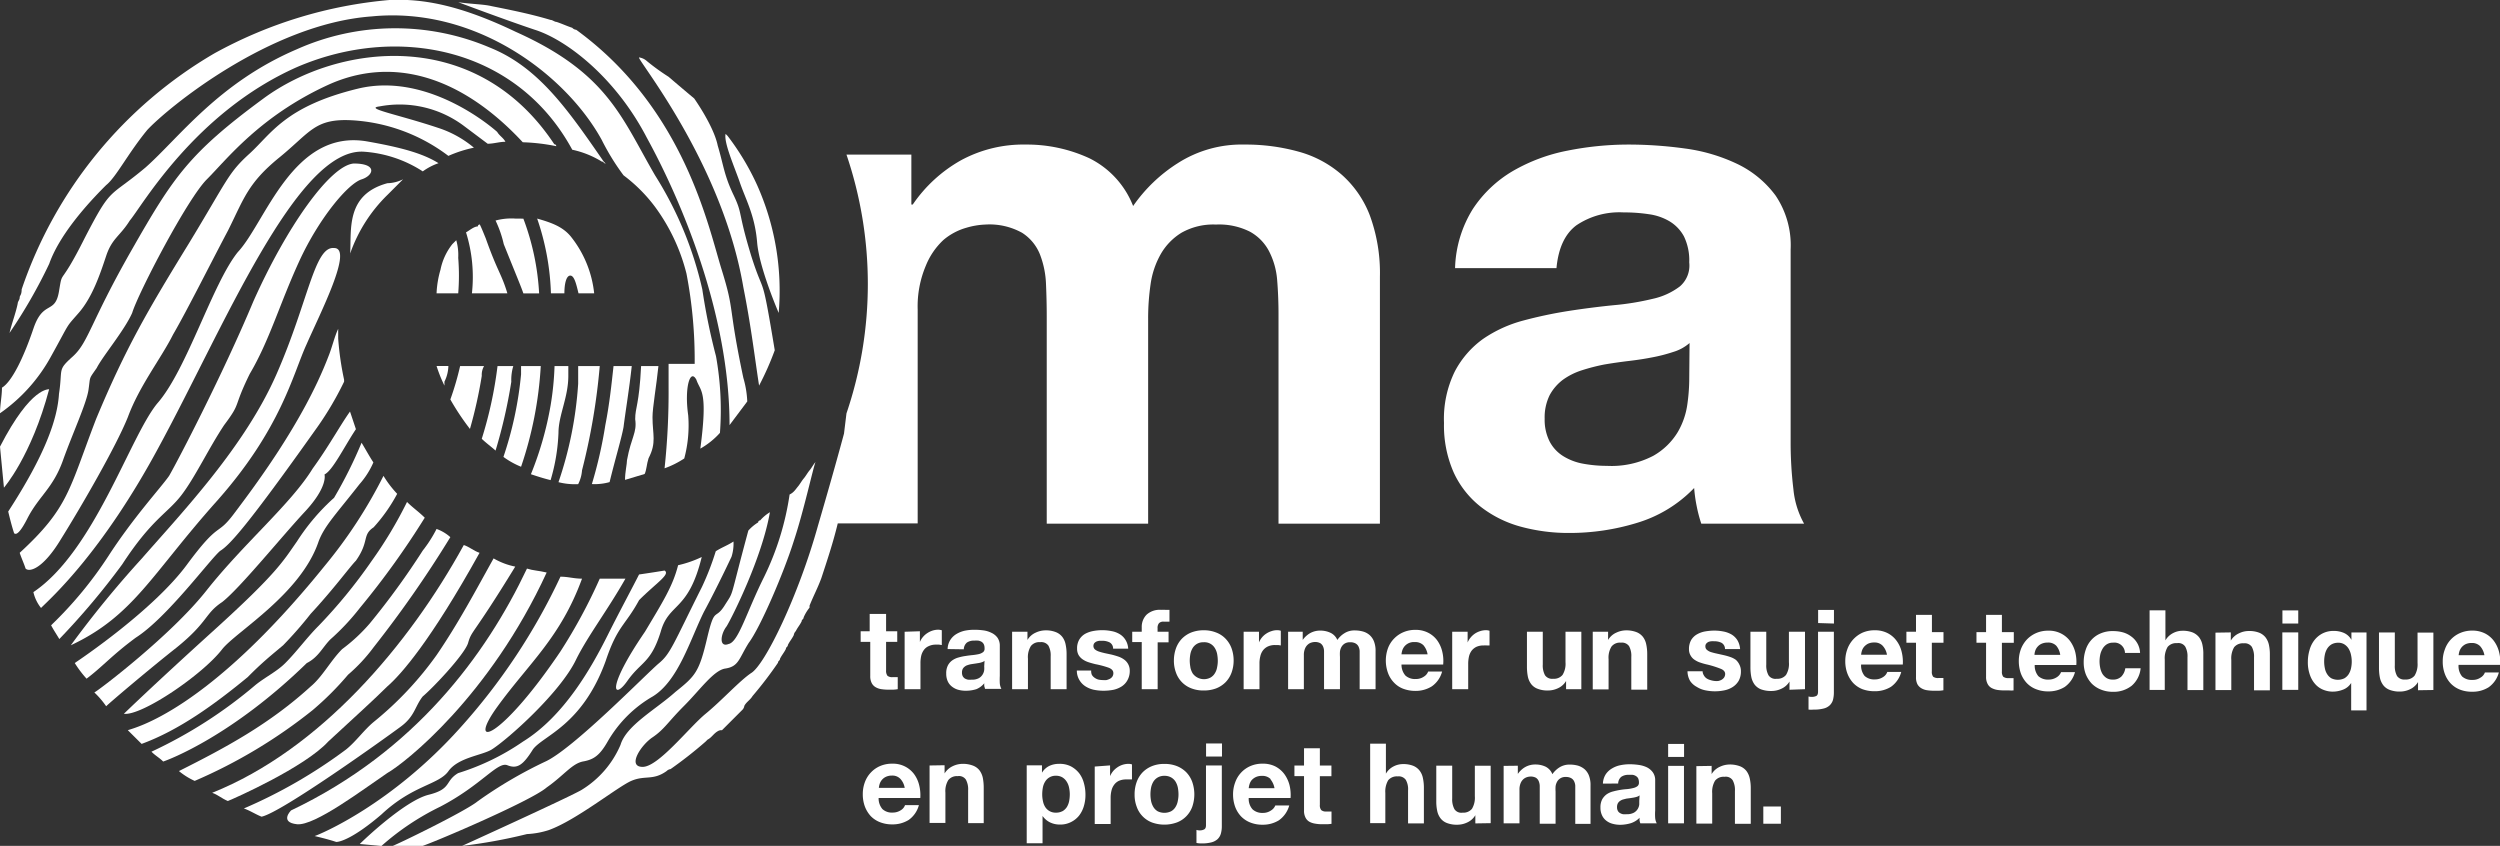
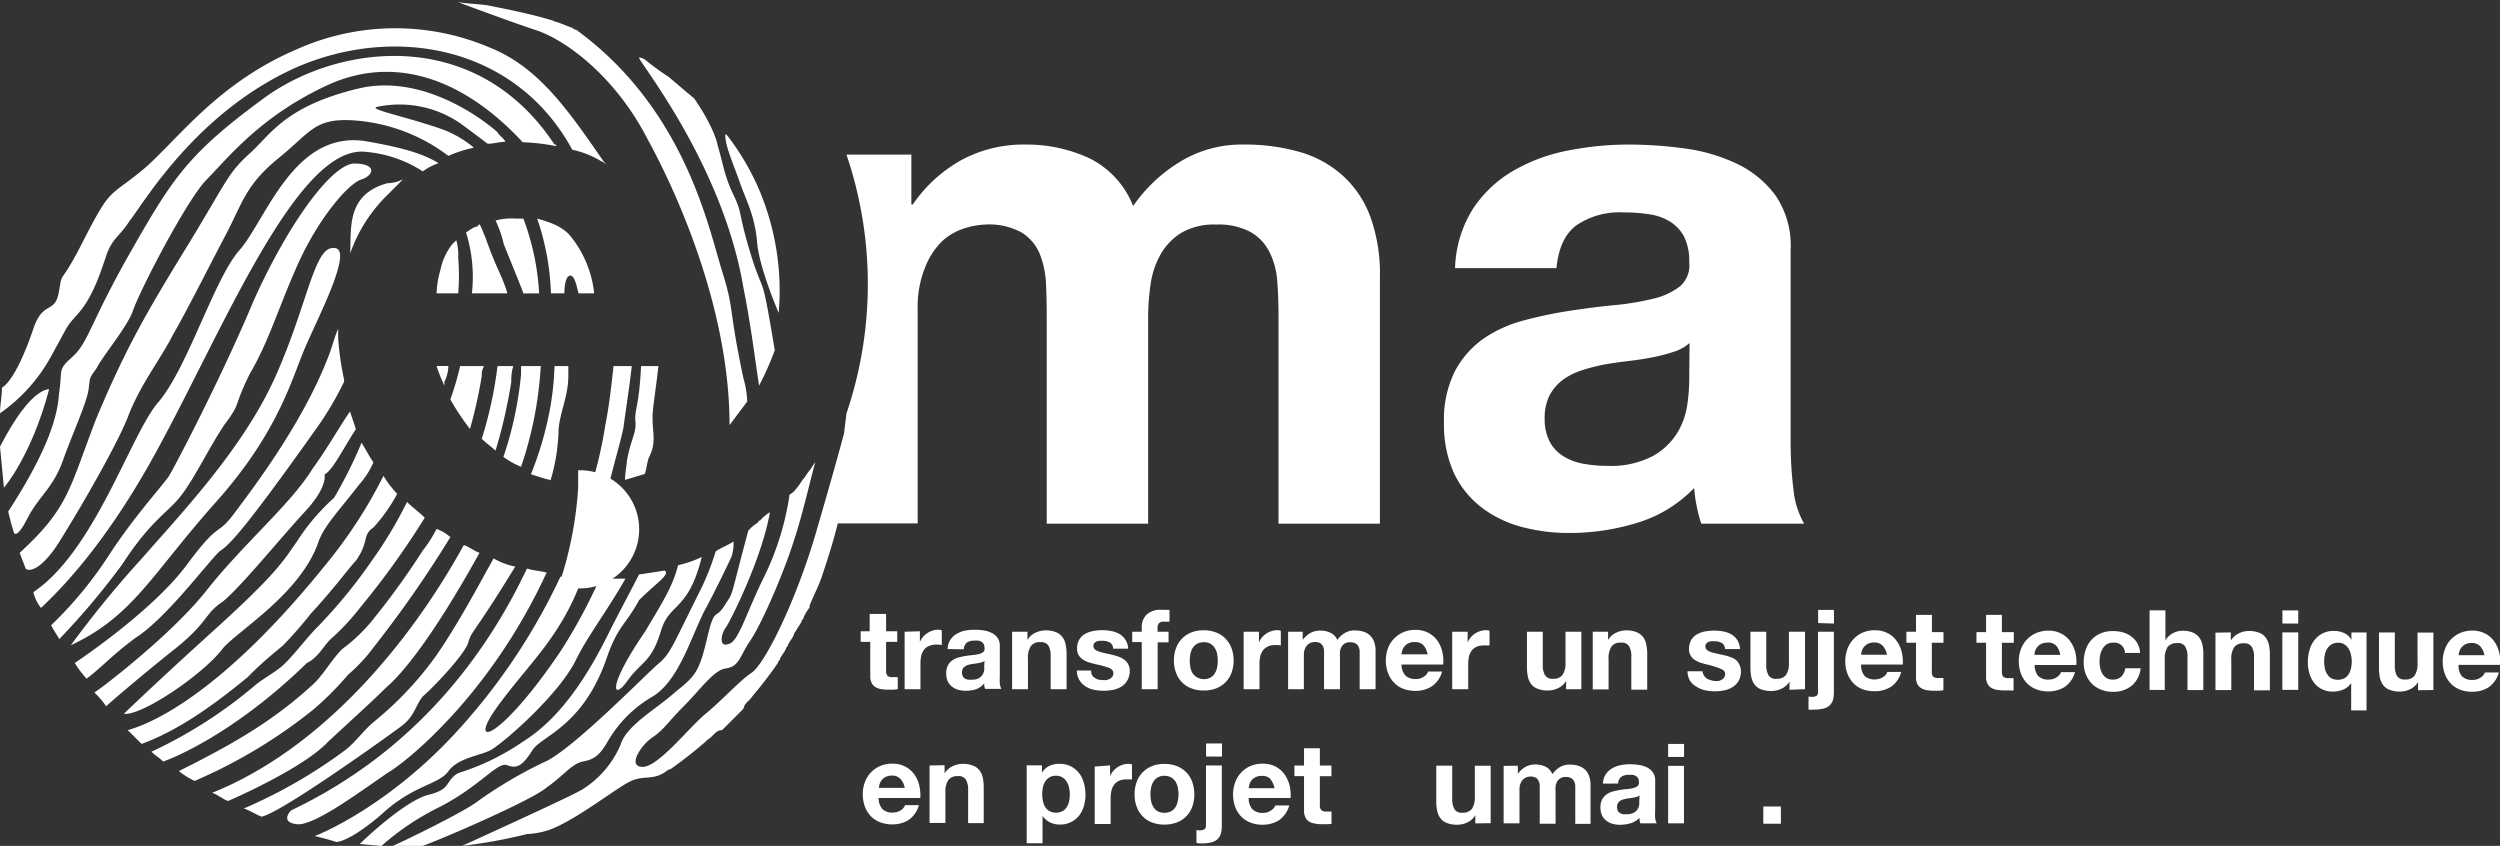
<svg xmlns="http://www.w3.org/2000/svg" width="304.71" height="103.1" viewBox="0 0 304.71 103.1">
  <rect x="0" y="0" width="304.71" height="103.1" fill="#333333" stroke="none" />
  <g id="Calque_2" data-name="Calque 2">
    <g id="Calque_1-2" data-name="Calque 1">
      <g>
        <g>
          <path d="M218.59,59.65a47.49,47.49,0,0,1-.34-5.83V30.41a10.84,10.84,0,0,0-1.83-6.57,12.53,12.53,0,0,0-4.7-3.87,21.24,21.24,0,0,0-6.35-1.87,50.27,50.27,0,0,0-6.88-.48,38,38,0,0,0-7.43.74,21.37,21.37,0,0,0-6.66,2.48,14.8,14.8,0,0,0-4.87,4.61,14.33,14.33,0,0,0-2.18,7.23h12.36q.34-3.66,2.43-5.22a9.37,9.37,0,0,1,5.75-1.57,19.83,19.83,0,0,1,3.08.22,6.72,6.72,0,0,1,2.53.87,4.84,4.84,0,0,1,1.74,1.82,6.66,6.66,0,0,1,.65,3.18,3.35,3.35,0,0,1-1.13,2.92,8.42,8.42,0,0,1-3.31,1.52,32.24,32.24,0,0,1-4.78.78q-2.7.27-5.48.7a52.79,52.79,0,0,0-5.53,1.17,15.84,15.84,0,0,0-4.87,2.22,11.36,11.36,0,0,0-3.48,4A13.11,13.11,0,0,0,176,51.56a14.15,14.15,0,0,0,1.17,6,11.28,11.28,0,0,0,3.27,4.18,13.86,13.86,0,0,0,4.87,2.44,22.15,22.15,0,0,0,6,.78,28,28,0,0,0,8.18-1.22,16.05,16.05,0,0,0,7-4.26,18.24,18.24,0,0,0,.31,2.22,17.57,17.57,0,0,0,.56,2.13h12.53A10.68,10.68,0,0,1,218.59,59.65Zm-12.7-13.23a22.68,22.68,0,0,1-.22,2.79,9.19,9.19,0,0,1-1.17,3.44,8.18,8.18,0,0,1-3,2.91,11,11,0,0,1-5.66,1.22,16,16,0,0,1-2.87-.26,6.91,6.91,0,0,1-2.43-.92,4.6,4.6,0,0,1-1.66-1.78,5.86,5.86,0,0,1-.61-2.78,6.14,6.14,0,0,1,.61-2.88,5.82,5.82,0,0,1,1.61-1.87,8.2,8.2,0,0,1,2.35-1.17,23.41,23.41,0,0,1,2.74-.7c1-.17,2-.31,3-.43s1.93-.26,2.83-.44a19.28,19.28,0,0,0,2.52-.65,5.38,5.38,0,0,0,2-1.09Z" fill="#FFF" fill-rule="evenodd" />
          <path d="M163.52,21.28a13.34,13.34,0,0,0-5.22-2.79,24.09,24.09,0,0,0-6.62-.87,14.43,14.43,0,0,0-8.13,2.27,18.91,18.91,0,0,0-5.44,5.22,10.92,10.92,0,0,0-5.35-5.83A18.16,18.16,0,0,0,125,17.62a15.91,15.91,0,0,0-7.88,1.92,17.48,17.48,0,0,0-5.87,5.39h-.17V18.84h-7.91a49.07,49.07,0,0,1,0,31.55l-.3,2.46c-.48,1.78-1.43,5.26-3.16,11.18-2.4,8.63-6.48,17-8.15,18C90.12,83,88,85.36,86,87s-5.75,6.47-7.67,6.47-.23-2.64,1.2-3.6,1.92-1.91,3.84-3.83,3.59-4.31,5-4.55c1.68-.24,1.68-1.2,2.88-3.12,1.44-1.92,4.31-8.63,5.51-12.46,1.2-3.6,2.4-9.11,2.64-9.59-.24.24-.48.72-.72,1s-.48.72-.72,1-.48.72-.72,1-.48.71-1,.95a34.14,34.14,0,0,1-3.12,10.07c-2.15,4.31-3.11,7.91-4.31,8.15-1.2.48-1-1.2-.24-2.16.72-1.2,4.32-8.39,5.27-13.9a5.16,5.16,0,0,0-1.19,1,.24.24,0,0,0-.24.24,5.24,5.24,0,0,0-1.2,1c-2.4,8.87-1.68,7.19-2.88,9.11s-1.2,0-2.16,4.07-1.43,4.55-3.83,6.47c-2.4,2.16-6,4.08-6.71,6.47a11.9,11.9,0,0,1-4.8,5.52C69,97.34,56.32,103.1,56.32,103.1a63,63,0,0,0,7.91-1.44,10.21,10.21,0,0,0,2.64-.48c3.36-1.2,8.39-5.27,10.07-6s2.63,0,4.31-1.2a.84.84,0,0,1,.48-.24A51,51,0,0,0,86,90.39l.24-.24c.48-.24.72-.71,1.2-1A.84.84,0,0,1,88,89l1-1,.48-.48,1-1a.84.84,0,0,0,.24-.48c.24-.48.72-.72,1-1.2a47.38,47.38,0,0,0,3.11-4.07c0-.24.24-.24.24-.48.24-.48.48-.72.72-1.2,0-.24.24-.24.24-.48.24-.48.48-.72.72-1.2a.84.84,0,0,1,.24-.48c.24-.48.48-.72.72-1.2,0-.24.24-.24.24-.48a5.15,5.15,0,0,1,.72-1.19v-.24c.48-1.2,1-2.16,1.44-3.36.71-2.16,1.43-4.31,2-6.67h9.74V37.72a12.71,12.71,0,0,1,1-5.35A8.72,8.72,0,0,1,115,29.24a7.46,7.46,0,0,1,2.78-1.48,9.34,9.34,0,0,1,2.31-.39,8.19,8.19,0,0,1,4.48,1A5.56,5.56,0,0,1,126.75,31a11.1,11.1,0,0,1,.74,3.61q.09,2,.09,4V63.83h12.36V38.77a28.62,28.62,0,0,1,.3-4.14A10.35,10.35,0,0,1,141.46,31,7.32,7.32,0,0,1,144,28.37a7.87,7.87,0,0,1,4.22-1,8.32,8.32,0,0,1,4.13.87,5.74,5.74,0,0,1,2.31,2.35,9.2,9.2,0,0,1,1,3.48c.11,1.33.17,2.75.17,4.26v25.5h12.36V33.72a20.34,20.34,0,0,0-1.22-7.44A12.67,12.67,0,0,0,163.52,21.28Z" fill="#FFF" fill-rule="evenodd" />
          <path d="M26.36,61.15c7.91-8.87,9.35-15.58,11-19.17,1.68-3.84,5.75-11.75,3.36-11.75-2.4-.24-3.12,6.48-7,15.34S22.29,62.35,17.26,68.1A126.9,126.9,0,0,0,8.63,78.65C16.3,75.05,18.46,70,26.36,61.15Z" fill="#FFF" fill-rule="evenodd" />
          <path d="M0,54.44l.48,5s3.35-3.84,5.51-12C6,47.49,3.83,47,0,54.44Z" fill="#FFF" fill-rule="evenodd" />
          <path d="M62.32,46.53a5.88,5.88,0,0,1,.24-1.91H60.64a49.56,49.56,0,0,1-1.92,8.86c.48.48,1.2,1,1.68,1.44A62.46,62.46,0,0,0,62.32,46.53Z" fill="#FFF" fill-rule="evenodd" />
          <path d="M44.34,18.49a15.08,15.08,0,0,1,7.19,2.4,7.19,7.19,0,0,1,1.92-1c-1.92-1.2-4.56-1.92-8.63-2.64C35.71,15.61,32.36,27.12,29,30.71c-3.11,3.84-6.23,14.38-9.83,18.46-3.35,4.07-7.67,18-15.1,23A4.82,4.82,0,0,0,5,74.1c1.2-1.2,7.43-6.72,14.38-19.66C27.32,39.82,36.19,18,44.34,18.49Z" fill="#FFF" fill-rule="evenodd" />
          <path d="M42.42,82.24a20.25,20.25,0,0,0,3.12-3.35,138.8,138.8,0,0,0,9.35-13.42,5.15,5.15,0,0,0-1.68-1,15.66,15.66,0,0,1-1.68,2.63A93.33,93.33,0,0,1,45.06,76a20.73,20.73,0,0,1-3.36,3.12c-1.43,1.44-2.39,3.35-3.83,4.55-5,4.56-10.31,7.43-16.06,10.31a8.42,8.42,0,0,0,1.92,1.2,62.47,62.47,0,0,0,14.38-8.63A36.64,36.64,0,0,0,42.42,82.24Z" fill="#FFF" fill-rule="evenodd" />
          <path d="M40.27,77.93a28.32,28.32,0,0,0,3.59-3.83,99.86,99.86,0,0,0,7.91-11c-.72-.72-1.44-1.2-2.16-1.92a51.22,51.22,0,0,1-4.31,7.19,62.66,62.66,0,0,1-6.47,7.91c-1.44,1.44-2.64,3.12-4.08,4.56-1,1-2.39,1.67-3.59,2.63a56.14,56.14,0,0,1-12.7,8.15c.47.48.95.72,1.43,1.2.72-.24,8.39-3.12,17.5-12C38.83,80.09,39.31,78.89,40.27,77.93Z" fill="#FFF" fill-rule="evenodd" />
          <path d="M58.72,45.81A2.11,2.11,0,0,1,59,44.62H56.08a35.23,35.23,0,0,1-1.19,4.07,30.22,30.22,0,0,0,2.39,3.59A55.15,55.15,0,0,0,58.72,45.81Z" fill="#FFF" fill-rule="evenodd" />
          <path d="M58.48,27.36a.24.24,0,0,0-.24.24c-.48,0-1,.48-1.44.72a18.23,18.23,0,0,1,.72,7.43h4.32c-.72-2.4-1.2-2.64-2.64-6.71C59,28.56,58.72,27.84,58.48,27.36Z" fill="#FFF" fill-rule="evenodd" />
          <path d="M62.8,26.64a7.4,7.4,0,0,0-2.4.24,13.53,13.53,0,0,1,1,2.88c1.44,3.59,2.15,5.27,2.39,6h1.92a30.32,30.32,0,0,0-1.92-9.11Z" fill="#FFF" fill-rule="evenodd" />
          <path d="M68.79,35.75c0-1.2.24-2.16.72-2.16s.72,1,1,2.16h1.91a13.31,13.31,0,0,0-2.87-6.95c-1-1.2-2.4-1.68-4.08-2.16a30.85,30.85,0,0,1,1.68,9.11Z" fill="#FFF" fill-rule="evenodd" />
          <path d="M7.43,65.71c2.4-3.84,6.71-11.27,8.15-14.86C17,47,19.65,43.66,21.09,40.78c1.68-2.88,4.8-9.11,6.71-12.7,1.92-3.84,2.4-5.75,6.23-8.87s4.32-4.79,8.87-4.55A21.48,21.48,0,0,1,54.65,19a15.44,15.44,0,0,1,3.11-1,13,13,0,0,0-4.31-2.4c-5-1.67-9.11-2.39-7.19-2.63a13.07,13.07,0,0,1,10.3,2.39l2.88,2.16c.72,0,1.44-.24,2.16-.24-.24-.48-.72-.72-1-1.2,0,0-8.15-7.43-17-5.27s-10.54,5.51-13.18,7.91-2.64,3.12-7.43,11c-5,8.14-7.67,12.7-11.27,21.33C8.39,59.71,8.39,61.87,2.4,67.38c.24.72.48,1.2.72,1.92C3.6,69.78,5.27,69.3,7.43,65.71Z" fill="#FFF" fill-rule="evenodd" />
          <path d="M65.91,44.62h-2.4v1a44.12,44.12,0,0,1-2.15,10.07,9.9,9.9,0,0,0,2.15,1.2A46.07,46.07,0,0,0,65.91,44.62Z" fill="#FFF" fill-rule="evenodd" />
          <path d="M66.63,69.78c-1-.24-1.68-.24-2.4-.48-5,10.55-13.66,22.29-28.76,29.48,0,0-1.44,1.44.72,1.68s8.15-4.31,11-6.23C49.37,93,59.68,84.88,66.63,69.78Z" fill="#FFF" fill-rule="evenodd" />
          <path d="M40,90.39c3.11-2.87,5.75-5.27,7.19-6.71,1.67-1.44,5.27-5.51,11.26-16.3-.72-.24-1.2-.71-1.92-.95-6.71,12.22-17.49,24.92-30.67,30.2.71.24,1.19.71,1.91,1C28.52,97.34,37.15,93.51,40,90.39Z" fill="#FFF" fill-rule="evenodd" />
          <path d="M51.53,84.88c1.2-1,5-5,5.51-6.47.48-1.68.48-.72,5.76-9.35a8.6,8.6,0,0,1-2.64-1C58,71.94,55.85,76,53.21,79.85A41.35,41.35,0,0,1,45.54,88c-1.2,1-2.16,2.39-3.36,3.35a61,61,0,0,1-12.46,7.19c.72.24,1.44.72,2.16,1,2.39-.48,15.1-9.59,17-11C50.57,87.28,50.57,86.08,51.53,84.88Z" fill="#FFF" fill-rule="evenodd" />
-           <path d="M70.94,57.32a78.12,78.12,0,0,0,2.16-12.7H70.47v2.15a46.22,46.22,0,0,1-2.4,12,8.16,8.16,0,0,0,2.4.24A4.43,4.43,0,0,0,70.94,57.32Z" fill="#FFF" fill-rule="evenodd" />
+           <path d="M70.94,57.32H70.47v2.15a46.22,46.22,0,0,1-2.4,12,8.16,8.16,0,0,0,2.4.24A4.43,4.43,0,0,0,70.94,57.32Z" fill="#FFF" fill-rule="evenodd" />
          <path d="M68.07,52.76c0-2.15,1.2-4.31,1.2-6.95V44.62H67.59a36.09,36.09,0,0,1-.48,4.79,40.6,40.6,0,0,1-2.4,8.39c.72.24,1.44.48,2.4.72A23.19,23.19,0,0,0,68.07,52.76Z" fill="#FFF" fill-rule="evenodd" />
          <path d="M54.65,94c1.2-1.68,4.07-1.92,5.27-2.64,1.92-1.2,8.39-6.95,10.31-11,1.43-2.88,3.83-6,6-9.83H73.1a65.19,65.19,0,0,1-4.79,8.87c-7.43,11-11.51,12-7.67,6.71s7.67-8.39,10.3-15.58c-1,0-1.67-.24-2.63-.24A75,75,0,0,1,56.08,88.72c-8.38,9.34-17,12.94-17.73,13.18,1,.24,1.92.48,2.63.72.48,0,2.16-.48,5.52-3.36C50.33,95.67,53.45,95.67,54.65,94Z" fill="#FFF" fill-rule="evenodd" />
          <path d="M78.14,44.62c-.24,4.79-.72,5-.72,6.47.24,1.67-.48,2.15-1,5,0,.48-.24,1.44-.24,2.4.72-.24,1.68-.48,2.39-.72.24-.48.24-1.2.48-1.92,1-1.92.48-2.88.48-5,0-1.2.48-3.84.72-6.23Z" fill="#FFF" fill-rule="evenodd" />
          <path d="M7.67,56.12c1.2-3.36,2.88-6.95,3.12-8.63s0-1.2,1-2.64c.72-1.43,3.36-4.55,4.32-6.71.72-2.39,6.71-13.9,9.11-16.29S31.64,14.18,40,10.34c7.91-3.59,16.29-1,23.72,7a23.65,23.65,0,0,1,4.08.48.24.24,0,0,0-.24-.24C58,3.15,41.22,5.31,32.12,12s-11,9.59-16.06,18.45-5.27,11.27-7.19,13S7.67,44.85,7.19,48C7,51.09,5.51,55.4,1,62.35c.24,1,.48,1.92.72,2.64.24.24.72,0,1.68-1.92C4.79,60.43,6.47,59.48,7.67,56.12Z" fill="#FFF" fill-rule="evenodd" />
          <path d="M76,52.05c.24-1.92.72-4.8,1-7.43H74.78c-.24,2.15-.48,4.55-1,7.19A53.32,53.32,0,0,1,72.14,59a6.64,6.64,0,0,0,2.16-.24C75,55.88,75.74,53.48,76,52.05Z" fill="#FFF" fill-rule="evenodd" />
          <path d="M6.23,43.42c2.4-4.32,1.68-3.36,3.36-5.28s2.63-4.79,3.35-6.95,1.68-2.39,2.88-4.31c1.44-1.68,7.91-13.18,20.37-18.7C48.42,2.91,63,5.79,69.75,18.25a11.36,11.36,0,0,1,3.59,1.44c.24,0,.24.24.48.24l-.24-.24c-4.31-6.23-7.91-11.51-13.9-13.9A29.4,29.4,0,0,0,36.19,6C26.6,10.1,21.81,16.81,17.74,20.41c-4.56,3.83-4.08,2.15-7.43,8.63-3.12,6.23-2.64,3.59-3.12,6.47s-1.92,1-3.12,4.55S1.44,46.53.24,47.25c0,1-.24,2.16-.24,3.12A20.28,20.28,0,0,0,6.23,43.42Z" fill="#FFF" fill-rule="evenodd" />
-           <path d="M12.94,22.56c1.2-.95,2.64-3.83,5-6.71C20.37,13.22,32.84,2.91,45.3,2,58,.75,69,9.14,73.34,17.05A28.38,28.38,0,0,0,76,21.37a19,19,0,0,1,3.83,3.83,23.23,23.23,0,0,1,3.84,8.15,55.49,55.49,0,0,1,1,11H81.49v2.87A87.58,87.58,0,0,1,81,57.08a11.21,11.21,0,0,0,2.4-1.2,15.63,15.63,0,0,0,.48-5.27c-.48-3.36.24-5.76,1-4.32.48,1.44,1.43,1.2.48,8.39a9.52,9.52,0,0,0,2.39-1.92,37.17,37.17,0,0,0-.48-9.34,76,76,0,0,1-1.67-8.15,44.3,44.3,0,0,0-5.76-13.9c-4.07-7-5.75-12.47-17-17.5C56.32.75,51.77-.2,47.46,0A53.86,53.86,0,0,0,26.12,6.51,53,53,0,0,0,2.64,35.27c0,.72-.24.72-.24,1s-.24.48-.24.72c-.24,1.19-.72,2.39-1,3.59A62.54,62.54,0,0,0,6,32.15C7.43,28.08,11.74,23.76,12.94,22.56Z" fill="#FFF" fill-rule="evenodd" />
          <path d="M78.61,77c-4.79,7-3.83,8.39-2.15,6s2.87-2.15,4.07-6c1-3.59,3.36-2.4,5-9.11a13.53,13.53,0,0,1-2.88,1C82,71.46,80.77,73.38,78.61,77Z" fill="#FFF" fill-rule="evenodd" />
          <path d="M78.85,16.81c4.08,7.43,10.07,21.33,10.07,35l2.16-2.88a12,12,0,0,0-.48-2.88c-1.92-9.1-1-7.91-2.64-13.18S83.41,13.22,70.23,3.63a.74.74,0,0,1-.48-.24c-.72-.24-1.2-.48-1.92-.72-.24,0-.48-.24-.72-.24-2.4-.72-4.79-1.2-7.19-1.68-1-.24-2.4-.24-4.07-.48,0,0,5.75,2.16,9.34,3.36C69,4.83,75,9.38,78.85,16.81Z" fill="#FFF" fill-rule="evenodd" />
          <path d="M71.18,92.79c1.2-.24,1.92-.72,2.88-2.4a14.93,14.93,0,0,1,5.51-5.51c3.12-1.92,4.56-6.95,6.23-10.31,1.68-3.11,3.36-6.71,3.36-6.71A5.23,5.23,0,0,0,89.4,66c-.72.48-1.44.72-2.16,1.19a33.37,33.37,0,0,1-1.67,4.32c-3.6,7.19-3.84,8.15-5.28,9.35s-10.54,10.54-13.9,12a53.5,53.5,0,0,0-8.15,4.79c-1.44,1.2-9.83,5.28-10.54,5.52h3.59c1-.24,13.42-5.52,15.34-7.19C68.79,94.47,69.75,93,71.18,92.79Z" fill="#FFF" fill-rule="evenodd" />
          <path d="M92.52,47a35.26,35.26,0,0,0,1.91-4.31c-1.67-10.07-1.2-6.23-2.87-11.51-1.68-5.51-1-5-2.16-7.43s-1.2-3.59-1.92-6C87,15.37,84.61,12,84.61,12s-1.44-1.2-3.12-2.64a26.66,26.66,0,0,1-2.64-1.91A1.79,1.79,0,0,0,77.9,7C77.42,7,88,19.69,90.6,35,91.56,39.82,92,43.66,92.52,47Z" fill="#FFF" fill-rule="evenodd" />
          <path d="M92.28,29.52c.24,3.11,2.63,8.62,2.63,8.62a31.54,31.54,0,0,0-2.63-15.58,30.82,30.82,0,0,0-3.6-6l-.24-.24c-.24,1,1,3.84,1.68,5.76C90.84,24.24,92,26.16,92.28,29.52Z" fill="#FFF" fill-rule="evenodd" />
          <path d="M26.84,67.14C28,66.43,30.2,64,38.35,52.52a39,39,0,0,0,3.59-6v-.24a36.06,36.06,0,0,1-.72-5v-1.2c-.47,1-.71,2.16-1.19,3.36-3.12,8.15-9.35,16.29-11.51,19.17s-1.68.72-5.75,6.23S9.83,80.33,9.11,80.81a13.18,13.18,0,0,0,1.44,1.91c1.91-1.43,3.11-2.87,6-5C20.37,75.29,25.65,68.1,26.84,67.14Z" fill="#FFF" fill-rule="evenodd" />
          <path d="M55.85,31.43a6.55,6.55,0,0,0-.24-2.15l-.48.48a7.34,7.34,0,0,0-1.44,3.11,12,12,0,0,0-.48,2.88h2.64A27.09,27.09,0,0,0,55.85,31.43Z" fill="#FFF" fill-rule="evenodd" />
          <path d="M34.51,78.65a48.06,48.06,0,0,0,3.36-3.84c2.88-3.11,4.79-5.75,5.51-6.47,1.68-2.39.72-3.11,2.16-4.07a20,20,0,0,0,2.87-4.08A13.17,13.17,0,0,1,46.74,58a58,58,0,0,1-7.19,11C25.17,86.8,16.3,88.72,15.58,89l1.68,1.67c4.55-1.67,8.86-4.79,12.94-8.15C31.88,80.81,33.08,79.85,34.51,78.65Z" fill="#FFF" fill-rule="evenodd" />
          <path d="M42.66,31.19a2.64,2.64,0,0,0,0-.29.08.08,0,0,1,0,.05Z" fill="#FFF" fill-rule="evenodd" />
          <path d="M42.68,30.9a18.51,18.51,0,0,1,4.54-7.14l1.91-1.91a4.47,4.47,0,0,1-1.91.48C42.12,23.72,42.85,28,42.68,30.9Z" fill="#FFF" fill-rule="evenodd" />
          <path d="M54.17,47v-.48a4.51,4.51,0,0,0,.48-1.91H53.21A17,17,0,0,0,54.17,47Z" fill="#FFF" fill-rule="evenodd" />
          <path d="M27.08,73.38c2.16-1.68,7.19-7.91,10.07-11s2.4-4.55,2.4-4.55c1-.48,2.39-3.36,3.83-5.52l-.72-2.15c-1.2,1.68-2.63,4.31-4.55,6.95-2.64,4.31-8.39,9.11-12.94,14.86C20.85,77.45,12,84.16,11.5,84.4a10.44,10.44,0,0,1,1.44,1.68c.48-.48,5.28-4.55,8.63-7.19C25.41,75.77,24.93,74.81,27.08,73.38Z" fill="#FFF" fill-rule="evenodd" />
          <path d="M27.08,79.13C28.76,77,36.67,72.42,38.83,66c.72-1.92,2.15-3.36,5-7a9.91,9.91,0,0,0,1.68-2.64c-.48-.72-1-1.68-1.44-2.4a54,54,0,0,1-3.35,6.71A25.82,25.82,0,0,0,36.19,66c-1.68,2.39-2.4,3.83-10.07,10.78S15.1,87,15.1,87C17.26,87.28,24.69,82.24,27.08,79.13Z" fill="#FFF" fill-rule="evenodd" />
          <path d="M22.05,60.43c1.68-2.15,3.36-5.75,5.27-8.62,2.16-2.88,1-1.92,3.12-6.24,2.4-4.07,3.59-8.38,6-13.66s6-9.58,7.67-10.06c1.44-.48,1.92-1.92-1-1.92-2.87.24-8.15,7.67-12.22,16.78C27.08,45.81,21.57,56.36,20.61,58c-1,1.44-4.31,5-7.43,9.82a47.91,47.91,0,0,1-6.95,8.39c.24.48.72,1.2,1,1.68a89.47,89.47,0,0,0,7.67-9.11C18.46,63.31,20.37,62.59,22.05,60.43Z" fill="#FFF" fill-rule="evenodd" />
          <path d="M61.84,93.27c1.2.48,1.91,0,3.11-1.92,1.2-1.68,6-2.87,8.87-10.78,1.44-4.32,2.4-4.32,4.08-7.43C80.05,71,81.73,70,81,69.54c0,0-1.44.24-3.11.48-.72,1.44-2.4,4.55-3.84,7.43-1.92,3.84-5.27,9.83-10.31,12.94a29,29,0,0,1-7.9,3.84c-1.68,1-.72,1.92-3.6,2.64s-7.91,5.51-8.39,6l2.64.24a31.56,31.56,0,0,1,7.19-4.8C58.72,95.67,60.64,92.79,61.84,93.27Z" fill="#FFF" fill-rule="evenodd" />
        </g>
        <g>
          <path d="M109.36,76.94v1.29H108v3.48a1,1,0,0,0,.17.66.91.91,0,0,0,.65.16h.31l.29,0V84a4.41,4.41,0,0,1-.55.06h-.58a5.67,5.67,0,0,1-.85-.06,1.92,1.92,0,0,1-.71-.24,1.22,1.22,0,0,1-.48-.5,1.8,1.8,0,0,1-.18-.86V78.23h-1.17V76.94H106V74.83H108v2.11Z" fill="#FFF" />
          <path d="M112.12,76.94v1.31h0a2.26,2.26,0,0,1,.37-.61,2.38,2.38,0,0,1,.53-.47,2.53,2.53,0,0,1,.64-.31,2.4,2.4,0,0,1,.71-.11,1.83,1.83,0,0,1,.42.07v1.8l-.33-.05-.37,0a2,2,0,0,0-.89.18,1.43,1.43,0,0,0-.6.48,2,2,0,0,0-.32.71,4.13,4.13,0,0,0-.09.89V84h-1.93v-7Z" fill="#FFF" />
          <path d="M115.5,79.11a2.16,2.16,0,0,1,.34-1.13,2.28,2.28,0,0,1,.76-.72,3.5,3.5,0,0,1,1-.39,5.79,5.79,0,0,1,1.17-.11,7.79,7.79,0,0,1,1.07.07,3.17,3.17,0,0,1,1,.3,1.89,1.89,0,0,1,.74.6,1.7,1.7,0,0,1,.28,1v3.66a8.76,8.76,0,0,0,0,.91,1.8,1.8,0,0,0,.19.66h-2c0-.11-.06-.22-.08-.33a2,2,0,0,1,0-.35A2.53,2.53,0,0,1,119,84a4.27,4.27,0,0,1-1.28.19,3.51,3.51,0,0,1-.94-.12,2.19,2.19,0,0,1-.76-.39,1.72,1.72,0,0,1-.51-.65,2.25,2.25,0,0,1-.18-.94,2.07,2.07,0,0,1,.21-1,1.78,1.78,0,0,1,.54-.61,2.46,2.46,0,0,1,.77-.35,6.25,6.25,0,0,1,.86-.18c.29-.05.58-.08.86-.11a6.56,6.56,0,0,0,.75-.12,1.42,1.42,0,0,0,.51-.24A.53.53,0,0,0,120,79a1,1,0,0,0-.1-.49.76.76,0,0,0-.27-.29,1.26,1.26,0,0,0-.4-.14,3.64,3.64,0,0,0-.48,0,1.5,1.5,0,0,0-.9.24,1.12,1.12,0,0,0-.38.82ZM120,80.54a.83.83,0,0,1-.31.17,2.22,2.22,0,0,1-.39.1l-.44.07-.47.07a2.47,2.47,0,0,0-.43.11,1,1,0,0,0-.36.18.91.91,0,0,0-.26.29,1,1,0,0,0-.09.45,1,1,0,0,0,.09.44.87.87,0,0,0,.26.28,1.42,1.42,0,0,0,.38.14,2.28,2.28,0,0,0,.45,0,1.71,1.71,0,0,0,.89-.19,1.27,1.27,0,0,0,.46-.46,1.34,1.34,0,0,0,.18-.53,2.73,2.73,0,0,0,0-.44Z" fill="#FFF" />
          <path d="M125.23,77v1h0a2.2,2.2,0,0,1,1-.89,2.85,2.85,0,0,1,1.2-.28,3.25,3.25,0,0,1,1.27.22,1.86,1.86,0,0,1,.78.58,2.22,2.22,0,0,1,.4.91,5.51,5.51,0,0,1,.12,1.19V84h-1.94V80a2.47,2.47,0,0,0-.27-1.3,1.06,1.06,0,0,0-1-.43,1.3,1.3,0,0,0-1.14.47,2.55,2.55,0,0,0-.36,1.54V84h-1.93V77Z" fill="#FFF" />
          <path d="M133.08,82.25a1.07,1.07,0,0,0,.34.36,1.4,1.4,0,0,0,.46.22,2.6,2.6,0,0,0,.56.06,2.12,2.12,0,0,0,.42,0,2.19,2.19,0,0,0,.41-.15.91.91,0,0,0,.31-.27.75.75,0,0,0,.12-.43c0-.29-.19-.51-.58-.66a11.38,11.38,0,0,0-1.61-.43c-.28-.07-.55-.14-.82-.23a2.75,2.75,0,0,1-.71-.34,1.72,1.72,0,0,1-.51-.53,1.55,1.55,0,0,1-.19-.78,2.09,2.09,0,0,1,.27-1.12,2,2,0,0,1,.7-.69,3.35,3.35,0,0,1,1-.35,5.83,5.83,0,0,1,1.12-.1,5.62,5.62,0,0,1,1.1.11,2.91,2.91,0,0,1,1,.37,2.1,2.1,0,0,1,.7.69,2.26,2.26,0,0,1,.34,1.08h-1.84a.85.85,0,0,0-.42-.76,2,2,0,0,0-.9-.2l-.35,0a1.62,1.62,0,0,0-.35.09.86.86,0,0,0-.27.2.57.57,0,0,0-.11.34.56.56,0,0,0,.19.43,1.57,1.57,0,0,0,.5.26c.21.07.44.13.7.19l.8.17c.29.07.56.15.83.24a2.63,2.63,0,0,1,.71.36,1.65,1.65,0,0,1,.7,1.38,2.29,2.29,0,0,1-.29,1.16,2.1,2.1,0,0,1-.72.76,3.12,3.12,0,0,1-1,.4,6.64,6.64,0,0,1-1.18.11,6,6,0,0,1-1.2-.12,3.19,3.19,0,0,1-1-.41,2.24,2.24,0,0,1-.74-.76,2.21,2.21,0,0,1-.32-1.17H133A1.13,1.13,0,0,0,133.08,82.25Z" fill="#FFF" />
          <path d="M138,78.26V77h1.16v-.54a2.11,2.11,0,0,1,.59-1.54,2.37,2.37,0,0,1,1.77-.59,4.35,4.35,0,0,1,.51,0l.51,0v1.44c-.23,0-.47,0-.71,0a.73.73,0,0,0-.57.19.89.89,0,0,0-.17.61V77h1.34v1.29h-1.33V84h-1.94V78.26Z" fill="#FFF" />
          <path d="M143.34,79a3.32,3.32,0,0,1,.73-1.17,3.37,3.37,0,0,1,1.15-.75,4.12,4.12,0,0,1,1.49-.26,4,4,0,0,1,1.51.27,3.1,3.1,0,0,1,1.15.75A3.32,3.32,0,0,1,150.1,79a4.38,4.38,0,0,1,.26,1.53A4.29,4.29,0,0,1,150.1,82a3.29,3.29,0,0,1-.74,1.17,3.35,3.35,0,0,1-1.15.74,4.22,4.22,0,0,1-1.5.25,4,4,0,0,1-1.5-.26,3.17,3.17,0,0,1-1.87-1.9,4.13,4.13,0,0,1-.26-1.53A4.38,4.38,0,0,1,143.34,79Zm1.75,2.36a2.4,2.4,0,0,0,.28.72,1.7,1.7,0,0,0,2.16.51,1.44,1.44,0,0,0,.53-.51,1.9,1.9,0,0,0,.28-.72,3.75,3.75,0,0,0,.09-.82,4.58,4.58,0,0,0-.08-.83,2.12,2.12,0,0,0-.28-.72,1.47,1.47,0,0,0-1.36-.71,1.54,1.54,0,0,0-.81.19,1.52,1.52,0,0,0-.53.51,2.3,2.3,0,0,0-.28.72,4.67,4.67,0,0,0-.08.83A4.49,4.49,0,0,0,145.09,81.32Z" fill="#FFF" />
          <path d="M153.45,77v1.3h0a2.35,2.35,0,0,1,.9-1.08,2.5,2.5,0,0,1,.64-.3,2.05,2.05,0,0,1,.7-.11,1.32,1.32,0,0,1,.42.07v1.79l-.32-.05-.37,0a2.06,2.06,0,0,0-.9.18,1.64,1.64,0,0,0-.59.48,1.89,1.89,0,0,0-.32.72,3.49,3.49,0,0,0-.1.88V84h-1.93V77Z" fill="#FFF" />
          <path d="M158.78,77v1h0a2.82,2.82,0,0,1,.92-.84,2.49,2.49,0,0,1,1.23-.3,2.87,2.87,0,0,1,1.22.26A1.71,1.71,0,0,1,163,78a2.88,2.88,0,0,1,.85-.81,2.22,2.22,0,0,1,1.27-.35,3.72,3.72,0,0,1,1,.13,2.09,2.09,0,0,1,.82.44,2,2,0,0,1,.53.78,3.12,3.12,0,0,1,.19,1.17V84h-1.94V80c0-.24,0-.46,0-.67a1.54,1.54,0,0,0-.15-.55.89.89,0,0,0-.36-.36,1.31,1.31,0,0,0-.65-.14,1.2,1.2,0,0,0-.66.16,1.15,1.15,0,0,0-.39.4,1.54,1.54,0,0,0-.19.57,4.74,4.74,0,0,0,0,.65V84h-1.94v-4c0-.21,0-.41,0-.62a1.47,1.47,0,0,0-.11-.56.92.92,0,0,0-.34-.42,1.32,1.32,0,0,0-.7-.15,1.48,1.48,0,0,0-.36.06,1.1,1.1,0,0,0-.44.23,1.28,1.28,0,0,0-.36.49,2,2,0,0,0-.15.83V84H157V77Z" fill="#FFF" />
          <path d="M171.3,82.34a1.73,1.73,0,0,0,1.25.42,1.69,1.69,0,0,0,1-.29,1.23,1.23,0,0,0,.52-.62h1.7a3.21,3.21,0,0,1-1.26,1.81,3.7,3.7,0,0,1-2,.55,4.21,4.21,0,0,1-1.5-.27,3,3,0,0,1-1.12-.76,3.3,3.3,0,0,1-.72-1.17,4.45,4.45,0,0,1,0-3,3.38,3.38,0,0,1,.74-1.17,3.46,3.46,0,0,1,1.13-.78,3.67,3.67,0,0,1,1.47-.29,3.32,3.32,0,0,1,1.56.35,3.11,3.11,0,0,1,1.1.93,3.81,3.81,0,0,1,.61,1.34A4.76,4.76,0,0,1,175.9,81h-5.08A2,2,0,0,0,171.3,82.34Zm2.19-3.7a1.4,1.4,0,0,0-1.06-.38,1.48,1.48,0,0,0-1.26.54,1.55,1.55,0,0,0-.26.49,2.31,2.31,0,0,0-.09.46H174A2.28,2.28,0,0,0,173.49,78.64Z" fill="#FFF" />
          <path d="M178.88,77v1.31h0a2.26,2.26,0,0,1,.37-.61,2.43,2.43,0,0,1,.53-.48,2.5,2.5,0,0,1,.64-.3,2.35,2.35,0,0,1,.71-.11,1.41,1.41,0,0,1,.42.07v1.79l-.33,0a2.36,2.36,0,0,0-.37,0,2.07,2.07,0,0,0-.9.17,1.64,1.64,0,0,0-.59.48,2,2,0,0,0-.32.72,4.1,4.1,0,0,0-.09.88V84H177V77Z" fill="#FFF" />
          <path d="M190.88,84v-1h0a2.19,2.19,0,0,1-1,.89,2.84,2.84,0,0,1-1.2.27,3.27,3.27,0,0,1-1.27-.21,1.76,1.76,0,0,1-.79-.58,2.3,2.3,0,0,1-.4-.91,6.18,6.18,0,0,1-.11-1.19V77h1.93v4a2.5,2.5,0,0,0,.27,1.3,1.05,1.05,0,0,0,1,.43,1.34,1.34,0,0,0,1.14-.47,2.57,2.57,0,0,0,.36-1.54V77h1.93v7Z" fill="#FFF" />
          <path d="M196,77v1h0a2.2,2.2,0,0,1,1-.89,2.85,2.85,0,0,1,1.2-.28,3.45,3.45,0,0,1,1.27.22,1.86,1.86,0,0,1,.78.58,2.22,2.22,0,0,1,.4.91,5.51,5.51,0,0,1,.12,1.19v4.33h-1.94v-4a2.47,2.47,0,0,0-.27-1.3,1.06,1.06,0,0,0-1-.43,1.3,1.3,0,0,0-1.14.47,2.55,2.55,0,0,0-.36,1.54v3.69h-1.93V77Z" fill="#FFF" />
          <path d="M207.67,82.31a1.06,1.06,0,0,0,.33.37,1.56,1.56,0,0,0,.47.21A2.43,2.43,0,0,0,209,83a2.18,2.18,0,0,0,.43,0,1.44,1.44,0,0,0,.41-.15,1,1,0,0,0,.3-.27.81.81,0,0,0,.13-.43c0-.29-.2-.51-.58-.65A12,12,0,0,0,208.1,81a7.22,7.22,0,0,1-.83-.23,2.59,2.59,0,0,1-.71-.34,1.49,1.49,0,0,1-.5-.53,1.46,1.46,0,0,1-.2-.78,2.21,2.21,0,0,1,.27-1.12,2,2,0,0,1,.7-.68,3.1,3.1,0,0,1,1-.36,7,7,0,0,1,1.12-.1,5.8,5.8,0,0,1,1.11.11,3.15,3.15,0,0,1,1,.37,2.19,2.19,0,0,1,.7.69,2.46,2.46,0,0,1,.33,1.08h-1.84a.86.86,0,0,0-.42-.76,1.93,1.93,0,0,0-.9-.19,2.18,2.18,0,0,0-.35,0,1.28,1.28,0,0,0-.35.08.86.86,0,0,0-.26.2.49.49,0,0,0-.11.35.52.52,0,0,0,.19.42,1.42,1.42,0,0,0,.49.27c.21.06.44.13.7.18l.81.18a7.66,7.66,0,0,1,.82.23,2.49,2.49,0,0,1,.71.36A1.82,1.82,0,0,1,212,81a1.71,1.71,0,0,1,.19.82,2.33,2.33,0,0,1-.28,1.17,2.28,2.28,0,0,1-.73.75,3,3,0,0,1-1,.4,5.76,5.76,0,0,1-1.18.12,5.94,5.94,0,0,1-1.19-.13,3.1,3.1,0,0,1-1-.41A2.24,2.24,0,0,1,206,83a2.37,2.37,0,0,1-.32-1.18h1.84A1,1,0,0,0,207.67,82.31Z" fill="#FFF" />
          <path d="M218.11,84.07v-1h0a2.19,2.19,0,0,1-1,.88,2.79,2.79,0,0,1-1.19.27,3.58,3.58,0,0,1-1.28-.2,1.86,1.86,0,0,1-.78-.58,2.36,2.36,0,0,1-.4-.91,6.26,6.26,0,0,1-.11-1.19V77h1.93v4a2.47,2.47,0,0,0,.27,1.3,1,1,0,0,0,1,.43,1.33,1.33,0,0,0,1.14-.47,2.55,2.55,0,0,0,.35-1.54V77H220v7Z" fill="#FFF" />
          <path d="M220.84,84.94a1.25,1.25,0,0,0,.53-.11c.15-.08.22-.25.22-.52V77h1.93v7.37a3.68,3.68,0,0,1-.11.94,1.49,1.49,0,0,1-.4.66,1.62,1.62,0,0,1-.75.39,4.64,4.64,0,0,1-1.22.13,3.76,3.76,0,0,1-.61,0V84.89A1.47,1.47,0,0,0,220.84,84.94Zm.76-9v-1.6h1.93V76Z" fill="#FFF" />
          <path d="M227.27,82.39a1.72,1.72,0,0,0,1.25.42,1.79,1.79,0,0,0,1-.29,1.2,1.2,0,0,0,.51-.62h1.7a3.23,3.23,0,0,1-1.25,1.81,3.69,3.69,0,0,1-2,.54A4.22,4.22,0,0,1,227,84a3.17,3.17,0,0,1-1.13-.76,3.63,3.63,0,0,1-.71-1.17,4.25,4.25,0,0,1-.25-1.5,4.21,4.21,0,0,1,.26-1.47,3.51,3.51,0,0,1,1.87-2,3.67,3.67,0,0,1,1.47-.28,3.35,3.35,0,0,1,1.56.35,3.08,3.08,0,0,1,1.09.93,3.66,3.66,0,0,1,.62,1.34,5,5,0,0,1,.14,1.56h-5.08A2,2,0,0,0,227.27,82.39Zm2.18-3.7a1.33,1.33,0,0,0-1-.38,1.73,1.73,0,0,0-.77.15,1.62,1.62,0,0,0-.49.39,1.45,1.45,0,0,0-.26.49,2.31,2.31,0,0,0-.09.46h3.15A2.12,2.12,0,0,0,229.45,78.69Z" fill="#FFF" />
          <path d="M236.88,77.05v1.29h-1.42v3.48a1,1,0,0,0,.16.66,1,1,0,0,0,.65.16h.32l.28,0v1.49a4,4,0,0,1-.54.06h-.59a5.77,5.77,0,0,1-.85-.06,1.87,1.87,0,0,1-.7-.24,1.31,1.31,0,0,1-.49-.5,1.81,1.81,0,0,1-.17-.86V78.34h-1.17V77h1.17V74.94h1.94v2.11Z" fill="#FFF" />
          <path d="M245.45,77.05v1.3H244v3.48a1,1,0,0,0,.16.65,1,1,0,0,0,.66.17l.31,0a1.35,1.35,0,0,0,.29,0v1.5a3.12,3.12,0,0,1-.55,0l-.58,0a5.67,5.67,0,0,1-.85-.06,2.37,2.37,0,0,1-.71-.24,1.18,1.18,0,0,1-.48-.51,1.76,1.76,0,0,1-.18-.85V78.34h-1.17V77.05h1.17V74.94H244v2.11Z" fill="#FFF" />
          <path d="M248.44,82.41a1.73,1.73,0,0,0,1.25.42,1.77,1.77,0,0,0,1-.29,1.27,1.27,0,0,0,.52-.62h1.7a3.24,3.24,0,0,1-1.26,1.81,3.69,3.69,0,0,1-2,.54,3.92,3.92,0,0,1-1.49-.27,3.07,3.07,0,0,1-1.13-.75,3.49,3.49,0,0,1-.72-1.17,4.54,4.54,0,0,1-.25-1.5,4.13,4.13,0,0,1,.26-1.47,3.58,3.58,0,0,1,.74-1.18,3.5,3.5,0,0,1,1.14-.78,3.62,3.62,0,0,1,1.46-.28,3.21,3.21,0,0,1,1.56.35,3.11,3.11,0,0,1,1.1.93,4,4,0,0,1,.62,1.33,5.09,5.09,0,0,1,.13,1.57H248A2,2,0,0,0,248.44,82.41Zm2.19-3.7a1.35,1.35,0,0,0-1.06-.39,1.76,1.76,0,0,0-.77.16,1.46,1.46,0,0,0-.49.39,1.37,1.37,0,0,0-.26.49,1.65,1.65,0,0,0-.08.46h3.14A2.2,2.2,0,0,0,250.63,78.71Z" fill="#FFF" />
          <path d="M257.55,78.33a1.38,1.38,0,0,0-.78.21,1.59,1.59,0,0,0-.51.55,2.46,2.46,0,0,0-.28.73,4.34,4.34,0,0,0-.08.8,4.11,4.11,0,0,0,.08.77,2.47,2.47,0,0,0,.26.72,1.65,1.65,0,0,0,.5.52,1.33,1.33,0,0,0,.76.2,1.42,1.42,0,0,0,1.07-.38,1.83,1.83,0,0,0,.47-1h1.87a3.21,3.21,0,0,1-1.09,2.13,3.54,3.54,0,0,1-2.31.74,3.77,3.77,0,0,1-1.44-.27,3.26,3.26,0,0,1-1.13-.74,3.69,3.69,0,0,1-.72-1.14,4,4,0,0,1-.25-1.45,4.6,4.6,0,0,1,.24-1.51,3.28,3.28,0,0,1,.7-1.22,3.16,3.16,0,0,1,1.13-.79,3.65,3.65,0,0,1,1.52-.28,4.42,4.42,0,0,1,1.21.16,3.08,3.08,0,0,1,1,.5,2.59,2.59,0,0,1,1.07,2H259A1.29,1.29,0,0,0,257.55,78.33Z" fill="#FFF" />
          <path d="M263.93,74.39v3.66h0a2.29,2.29,0,0,1,.94-.89,2.47,2.47,0,0,1,1.12-.28,3.3,3.3,0,0,1,1.27.21,2,2,0,0,1,.78.59,2.3,2.3,0,0,1,.4.91,5,5,0,0,1,.11,1.19v4.33h-1.93v-4a2.43,2.43,0,0,0-.27-1.29,1,1,0,0,0-1-.43,1.36,1.36,0,0,0-1.15.46,2.69,2.69,0,0,0-.35,1.55v3.69H262V74.39Z" fill="#FFF" />
          <path d="M271.9,77.08v1h0a2.21,2.21,0,0,1,1-.89,2.69,2.69,0,0,1,1.19-.28,3.32,3.32,0,0,1,1.28.21,1.88,1.88,0,0,1,.78.59,2.3,2.3,0,0,1,.4.91,5.48,5.48,0,0,1,.11,1.19v4.33h-1.93v-4a2.5,2.5,0,0,0-.27-1.3,1.06,1.06,0,0,0-1-.43,1.36,1.36,0,0,0-1.15.47,2.65,2.65,0,0,0-.35,1.54v3.69h-1.93v-7Z" fill="#FFF" />
          <path d="M280.12,77.08v7h-1.94v-7ZM278.19,76V74.4h1.93V76Z" fill="#FFF" />
          <path d="M286.57,86.59V83.24h0a2,2,0,0,1-1,.82,3.45,3.45,0,0,1-1.27.24,3.08,3.08,0,0,1-1-.18,2.64,2.64,0,0,1-1-.62,3.23,3.23,0,0,1-.72-1.13,4.58,4.58,0,0,1-.29-1.72,5,5,0,0,1,.2-1.4,3.44,3.44,0,0,1,.58-1.2,3,3,0,0,1,1-.84,2.91,2.91,0,0,1,1.39-.31,3.05,3.05,0,0,1,1.24.25,1.92,1.92,0,0,1,.9.84h0v-.9h1.84v9.5Zm-3.21-5.16a2,2,0,0,0,.28.73,1.55,1.55,0,0,0,.51.51,1.82,1.82,0,0,0,1.6,0,1.59,1.59,0,0,0,.51-.49,2.26,2.26,0,0,0,.29-.71,3.86,3.86,0,0,0,.09-.84,3.72,3.72,0,0,0-.09-.81,2.42,2.42,0,0,0-.28-.74,1.62,1.62,0,0,0-.51-.53,1.36,1.36,0,0,0-.77-.21,1.66,1.66,0,0,0-.8.19,1.62,1.62,0,0,0-.53.51,2.27,2.27,0,0,0-.29.72,3.86,3.86,0,0,0-.09.84A3.68,3.68,0,0,0,283.36,81.43Z" fill="#FFF" />
          <path d="M294.72,84.13v-1h0a2.21,2.21,0,0,1-1,.89,2.82,2.82,0,0,1-1.19.27,3.36,3.36,0,0,1-1.28-.21,1.78,1.78,0,0,1-.78-.58,2.3,2.3,0,0,1-.4-.91,6.18,6.18,0,0,1-.11-1.19V77.09h1.93v4a2.5,2.5,0,0,0,.27,1.3,1.06,1.06,0,0,0,1,.43,1.35,1.35,0,0,0,1.14-.47,2.66,2.66,0,0,0,.36-1.55V77.1h1.93v7Z" fill="#FFF" />
          <path d="M300.09,82.45a1.74,1.74,0,0,0,1.26.42,1.66,1.66,0,0,0,1-.29,1.18,1.18,0,0,0,.52-.62h1.7a3.2,3.2,0,0,1-1.25,1.81,3.63,3.63,0,0,1-2,.54,3.93,3.93,0,0,1-1.5-.26,3.17,3.17,0,0,1-1.13-.76,3.46,3.46,0,0,1-.71-1.17,4.22,4.22,0,0,1-.25-1.5,4,4,0,0,1,.26-1.47,3.37,3.37,0,0,1,1.87-2,3.66,3.66,0,0,1,1.46-.29,3.4,3.4,0,0,1,1.57.35,3.08,3.08,0,0,1,1.09.93,3.83,3.83,0,0,1,.62,1.34,4.76,4.76,0,0,1,.13,1.56h-5.07A2,2,0,0,0,300.09,82.45Zm2.19-3.7a1.36,1.36,0,0,0-1-.38,1.73,1.73,0,0,0-.77.15,1.51,1.51,0,0,0-.49.39,1.55,1.55,0,0,0-.26.49,2.31,2.31,0,0,0-.09.46h3.14A2.24,2.24,0,0,0,302.28,78.75Z" fill="#FFF" />
          <path d="M107.55,98.61a1.68,1.68,0,0,0,1.25.43,1.79,1.79,0,0,0,1-.29,1.2,1.2,0,0,0,.51-.62H112a3.23,3.23,0,0,1-1.25,1.81,3.69,3.69,0,0,1-2,.54,4,4,0,0,1-1.5-.27,3.15,3.15,0,0,1-1.13-.75,3.63,3.63,0,0,1-.71-1.17,4.29,4.29,0,0,1-.25-1.5,4.13,4.13,0,0,1,.26-1.47,3.42,3.42,0,0,1,.74-1.18,3.36,3.36,0,0,1,1.13-.78,3.67,3.67,0,0,1,1.47-.28,3.24,3.24,0,0,1,1.56.35,3.2,3.2,0,0,1,1.1.93,3.77,3.77,0,0,1,.61,1.33,5.08,5.08,0,0,1,.14,1.57h-5.08A2,2,0,0,0,107.55,98.61Zm2.18-3.69a1.33,1.33,0,0,0-1-.39,1.76,1.76,0,0,0-.77.16,1.45,1.45,0,0,0-.75.88,2.18,2.18,0,0,0-.09.46h3.15A2.12,2.12,0,0,0,109.73,94.92Z" fill="#FFF" />
          <path d="M115.13,93.27v1h0a2.31,2.31,0,0,1,1-.89,2.85,2.85,0,0,1,1.2-.28,3.45,3.45,0,0,1,1.27.22,1.83,1.83,0,0,1,.79.58,2.36,2.36,0,0,1,.4.91,6.29,6.29,0,0,1,.11,1.2v4.32H118v-4a2.47,2.47,0,0,0-.27-1.3,1,1,0,0,0-1-.43,1.33,1.33,0,0,0-1.14.47,2.55,2.55,0,0,0-.36,1.54v3.69h-1.93v-7Z" fill="#FFF" />
          <path d="M127,93.28v.9h0a2.16,2.16,0,0,1,.9-.83,2.77,2.77,0,0,1,1.2-.25,3,3,0,0,1,1.43.31,3.18,3.18,0,0,1,1,.83,3.4,3.4,0,0,1,.58,1.21,5.15,5.15,0,0,1,.19,1.43,4.71,4.71,0,0,1-.19,1.36,3.51,3.51,0,0,1-.58,1.16,2.91,2.91,0,0,1-1,.8,2.86,2.86,0,0,1-1.35.3,2.72,2.72,0,0,1-1.21-.27,2.41,2.41,0,0,1-.9-.78h0v3.33h-1.93v-9.5Zm2.51,5.59a1.66,1.66,0,0,0,.52-.5,2.21,2.21,0,0,0,.28-.72,4.49,4.49,0,0,0,.08-.83,3.91,3.91,0,0,0-.09-.83,2.1,2.1,0,0,0-.29-.72,1.61,1.61,0,0,0-.52-.52,1.52,1.52,0,0,0-.79-.2,1.48,1.48,0,0,0-1.31.71,2.08,2.08,0,0,0-.28.72,4.6,4.6,0,0,0-.08.84,3.84,3.84,0,0,0,.09.83,2.08,2.08,0,0,0,.28.72,1.49,1.49,0,0,0,1.31.68A1.61,1.61,0,0,0,129.49,98.87Z" fill="#FFF" />
          <path d="M135.3,93.29V94.6h0a2.55,2.55,0,0,1,.37-.61,2.63,2.63,0,0,1,.53-.47,2.36,2.36,0,0,1,.64-.31,2.45,2.45,0,0,1,.71-.11,1.32,1.32,0,0,1,.42.07V95l-.33,0-.36,0a2.16,2.16,0,0,0-.9.17,1.5,1.5,0,0,0-.59.49,1.84,1.84,0,0,0-.32.71,3.57,3.57,0,0,0-.1.89v3.17h-1.94v-7Z" fill="#FFF" />
          <path d="M138.55,95.29a3.32,3.32,0,0,1,.73-1.17,3.37,3.37,0,0,1,1.15-.75,3.93,3.93,0,0,1,1.5-.26,4,4,0,0,1,1.5.26,3.37,3.37,0,0,1,1.15.75,3.32,3.32,0,0,1,.73,1.17,4.63,4.63,0,0,1,0,3.06,3.25,3.25,0,0,1-.74,1.16,3.12,3.12,0,0,1-1.15.74,4.46,4.46,0,0,1-3,0,3.16,3.16,0,0,1-1.87-1.91,4.08,4.08,0,0,1-.26-1.52A4.38,4.38,0,0,1,138.55,95.29Zm1.75,2.35a2.3,2.3,0,0,0,.28.72,1.52,1.52,0,0,0,.52.52,1.86,1.86,0,0,0,1.64,0,1.44,1.44,0,0,0,.53-.51,2,2,0,0,0,.28-.72,3.84,3.84,0,0,0,.09-.83,4.58,4.58,0,0,0-.08-.83,2.3,2.3,0,0,0-.28-.72,1.52,1.52,0,0,0-.53-.51,1.64,1.64,0,0,0-.83-.2,1.57,1.57,0,0,0-.81.2,1.52,1.52,0,0,0-.53.51,2.3,2.3,0,0,0-.28.72,4.58,4.58,0,0,0-.08.83A4.38,4.38,0,0,0,140.3,97.64Z" fill="#FFF" />
          <path d="M146.25,101.21a1.08,1.08,0,0,0,.52-.12c.15-.08.22-.25.22-.51V93.3h1.93v7.38a3.3,3.3,0,0,1-.12.94,1.49,1.49,0,0,1-.4.66,1.77,1.77,0,0,1-.75.39,4.56,4.56,0,0,1-1.21.13,2.8,2.8,0,0,1-.61-.06v-1.59A1.11,1.11,0,0,0,146.25,101.21Zm.75-9V90.62h1.94v1.59Z" fill="#FFF" />
          <path d="M152.67,98.65a1.74,1.74,0,0,0,1.25.43,1.7,1.7,0,0,0,1-.3,1.26,1.26,0,0,0,.52-.61h1.7a3.28,3.28,0,0,1-1.26,1.81,3.69,3.69,0,0,1-2,.54,3.92,3.92,0,0,1-1.49-.27,3.19,3.19,0,0,1-1.13-.75,3.44,3.44,0,0,1-.72-1.18,4.43,4.43,0,0,1-.25-1.49,4.13,4.13,0,0,1,.26-1.47,3.4,3.4,0,0,1,1.88-2,3.62,3.62,0,0,1,1.46-.28,3.32,3.32,0,0,1,1.56.34,3.24,3.24,0,0,1,1.1.94,4,4,0,0,1,.62,1.33,5.09,5.09,0,0,1,.13,1.57H152.2A1.91,1.91,0,0,0,152.67,98.65Zm2.19-3.7a1.38,1.38,0,0,0-1.06-.38,1.63,1.63,0,0,0-.77.16,1.57,1.57,0,0,0-.49.38,1.47,1.47,0,0,0-.25.5,2.18,2.18,0,0,0-.09.46h3.14A2.28,2.28,0,0,0,154.86,95Z" fill="#FFF" />
          <path d="M162.28,93.31v1.3h-1.41v3.48a.92.92,0,0,0,.17.65.9.9,0,0,0,.65.17l.31,0,.29,0v1.5a4.49,4.49,0,0,1-.55.05l-.58,0a4.57,4.57,0,0,1-.85-.07,2.12,2.12,0,0,1-.71-.23,1.18,1.18,0,0,1-.48-.51,1.77,1.77,0,0,1-.18-.86V94.6h-1.17V93.31h1.17V91.2h1.93v2.11Z" fill="#FFF" />
-           <path d="M168.92,90.64V94.3h0a2.22,2.22,0,0,1,.94-.89,2.5,2.5,0,0,1,1.12-.28,3.27,3.27,0,0,1,1.27.21,1.88,1.88,0,0,1,.78.59,2.16,2.16,0,0,1,.4.91,5.51,5.51,0,0,1,.12,1.19v4.33h-1.93v-4a2.31,2.31,0,0,0-.27-1.3,1.06,1.06,0,0,0-1-.43,1.36,1.36,0,0,0-1.15.47,2.69,2.69,0,0,0-.35,1.55v3.68H167V90.64Z" fill="#FFF" />
          <path d="M179.82,100.36v-1h0a2.21,2.21,0,0,1-1,.89,2.82,2.82,0,0,1-1.19.27,3.32,3.32,0,0,1-1.28-.21,1.78,1.78,0,0,1-.78-.58,2.23,2.23,0,0,1-.4-.91,5.48,5.48,0,0,1-.11-1.19V93.32H177v4a2.5,2.5,0,0,0,.27,1.3,1,1,0,0,0,1,.43,1.35,1.35,0,0,0,1.14-.47,2.65,2.65,0,0,0,.35-1.54V93.33h1.93v7Z" fill="#FFF" />
          <path d="M185,93.33v1h0a2.75,2.75,0,0,1,.92-.85,2.49,2.49,0,0,1,1.23-.3,2.87,2.87,0,0,1,1.22.26,1.73,1.73,0,0,1,.84.92,3,3,0,0,1,.85-.82,2.3,2.3,0,0,1,1.27-.35,3.85,3.85,0,0,1,1,.13,2.27,2.27,0,0,1,.81.44,2,2,0,0,1,.53.78,3.15,3.15,0,0,1,.19,1.17v4.71H192v-4c0-.24,0-.46,0-.67a1.43,1.43,0,0,0-.15-.54.86.86,0,0,0-.36-.37,1.29,1.29,0,0,0-.64-.14,1.15,1.15,0,0,0-.66.16,1.12,1.12,0,0,0-.4.41,1.6,1.6,0,0,0-.19.57,4.6,4.6,0,0,0,0,.64v3.92h-1.93v-4c0-.2,0-.41,0-.62a1.69,1.69,0,0,0-.12-.56.92.92,0,0,0-.34-.42,1.32,1.32,0,0,0-.7-.15,1.48,1.48,0,0,0-.36.06,1.33,1.33,0,0,0-.44.23,1.36,1.36,0,0,0-.36.49,2,2,0,0,0-.15.84v4.08h-1.93v-7Z" fill="#FFF" />
          <path d="M195.37,95.51a2.25,2.25,0,0,1,.34-1.13,2.31,2.31,0,0,1,.77-.72,3.16,3.16,0,0,1,1-.39,5.64,5.64,0,0,1,1.16-.12,8,8,0,0,1,1.08.08,3.45,3.45,0,0,1,1,.29,2,2,0,0,1,.73.61,1.64,1.64,0,0,1,.29,1v3.66a6.66,6.66,0,0,0,0,.91,1.68,1.68,0,0,0,.19.65h-2a2,2,0,0,1-.09-.33,2.09,2.09,0,0,1,0-.35,2.59,2.59,0,0,1-1.09.67,4.67,4.67,0,0,1-1.28.19,3.5,3.5,0,0,1-.94-.13,2.09,2.09,0,0,1-.76-.38,1.72,1.72,0,0,1-.51-.65,2.13,2.13,0,0,1-.19-.94,2.07,2.07,0,0,1,.21-1,2,2,0,0,1,.55-.62,2.39,2.39,0,0,1,.76-.34c.29-.08.58-.14.87-.19s.57-.08.85-.1a4.64,4.64,0,0,0,.75-.13,1.32,1.32,0,0,0,.52-.23.53.53,0,0,0,.18-.46,1.17,1.17,0,0,0-.1-.5.75.75,0,0,0-.28-.28,1,1,0,0,0-.39-.14,3.64,3.64,0,0,0-.48,0,1.5,1.5,0,0,0-.9.24,1.07,1.07,0,0,0-.38.82Zm4.47,1.43a1,1,0,0,1-.31.17,3.33,3.33,0,0,1-.4.1l-.44.07-.46.06-.43.11a1.43,1.43,0,0,0-.37.19.89.89,0,0,0-.25.29,1,1,0,0,0-.09.45.91.91,0,0,0,.09.43.64.64,0,0,0,.26.28,1.08,1.08,0,0,0,.38.15,3.14,3.14,0,0,0,.45,0,1.77,1.77,0,0,0,.88-.19,1.3,1.3,0,0,0,.47-.46,1.33,1.33,0,0,0,.18-.54c0-.18,0-.32,0-.43Z" fill="#FFF" />
          <path d="M205.25,93.35v7h-1.93v-7Zm-1.93-1.09V90.67h1.94v1.59Z" fill="#FFF" />
-           <path d="M208.62,93.35v1h0a2.2,2.2,0,0,1,1-.89,2.85,2.85,0,0,1,1.2-.28,3.49,3.49,0,0,1,1.27.22,1.86,1.86,0,0,1,.78.58,2.36,2.36,0,0,1,.4.91,5.51,5.51,0,0,1,.12,1.19v4.33h-1.93v-4a2.47,2.47,0,0,0-.27-1.3,1,1,0,0,0-1-.43,1.33,1.33,0,0,0-1.15.47,2.63,2.63,0,0,0-.35,1.54v3.69h-1.93v-7Z" fill="#FFF" />
          <path d="M217.06,98.3v2.1h-2.14V98.3Z" fill="#FFF" />
        </g>
      </g>
    </g>
  </g>
</svg>